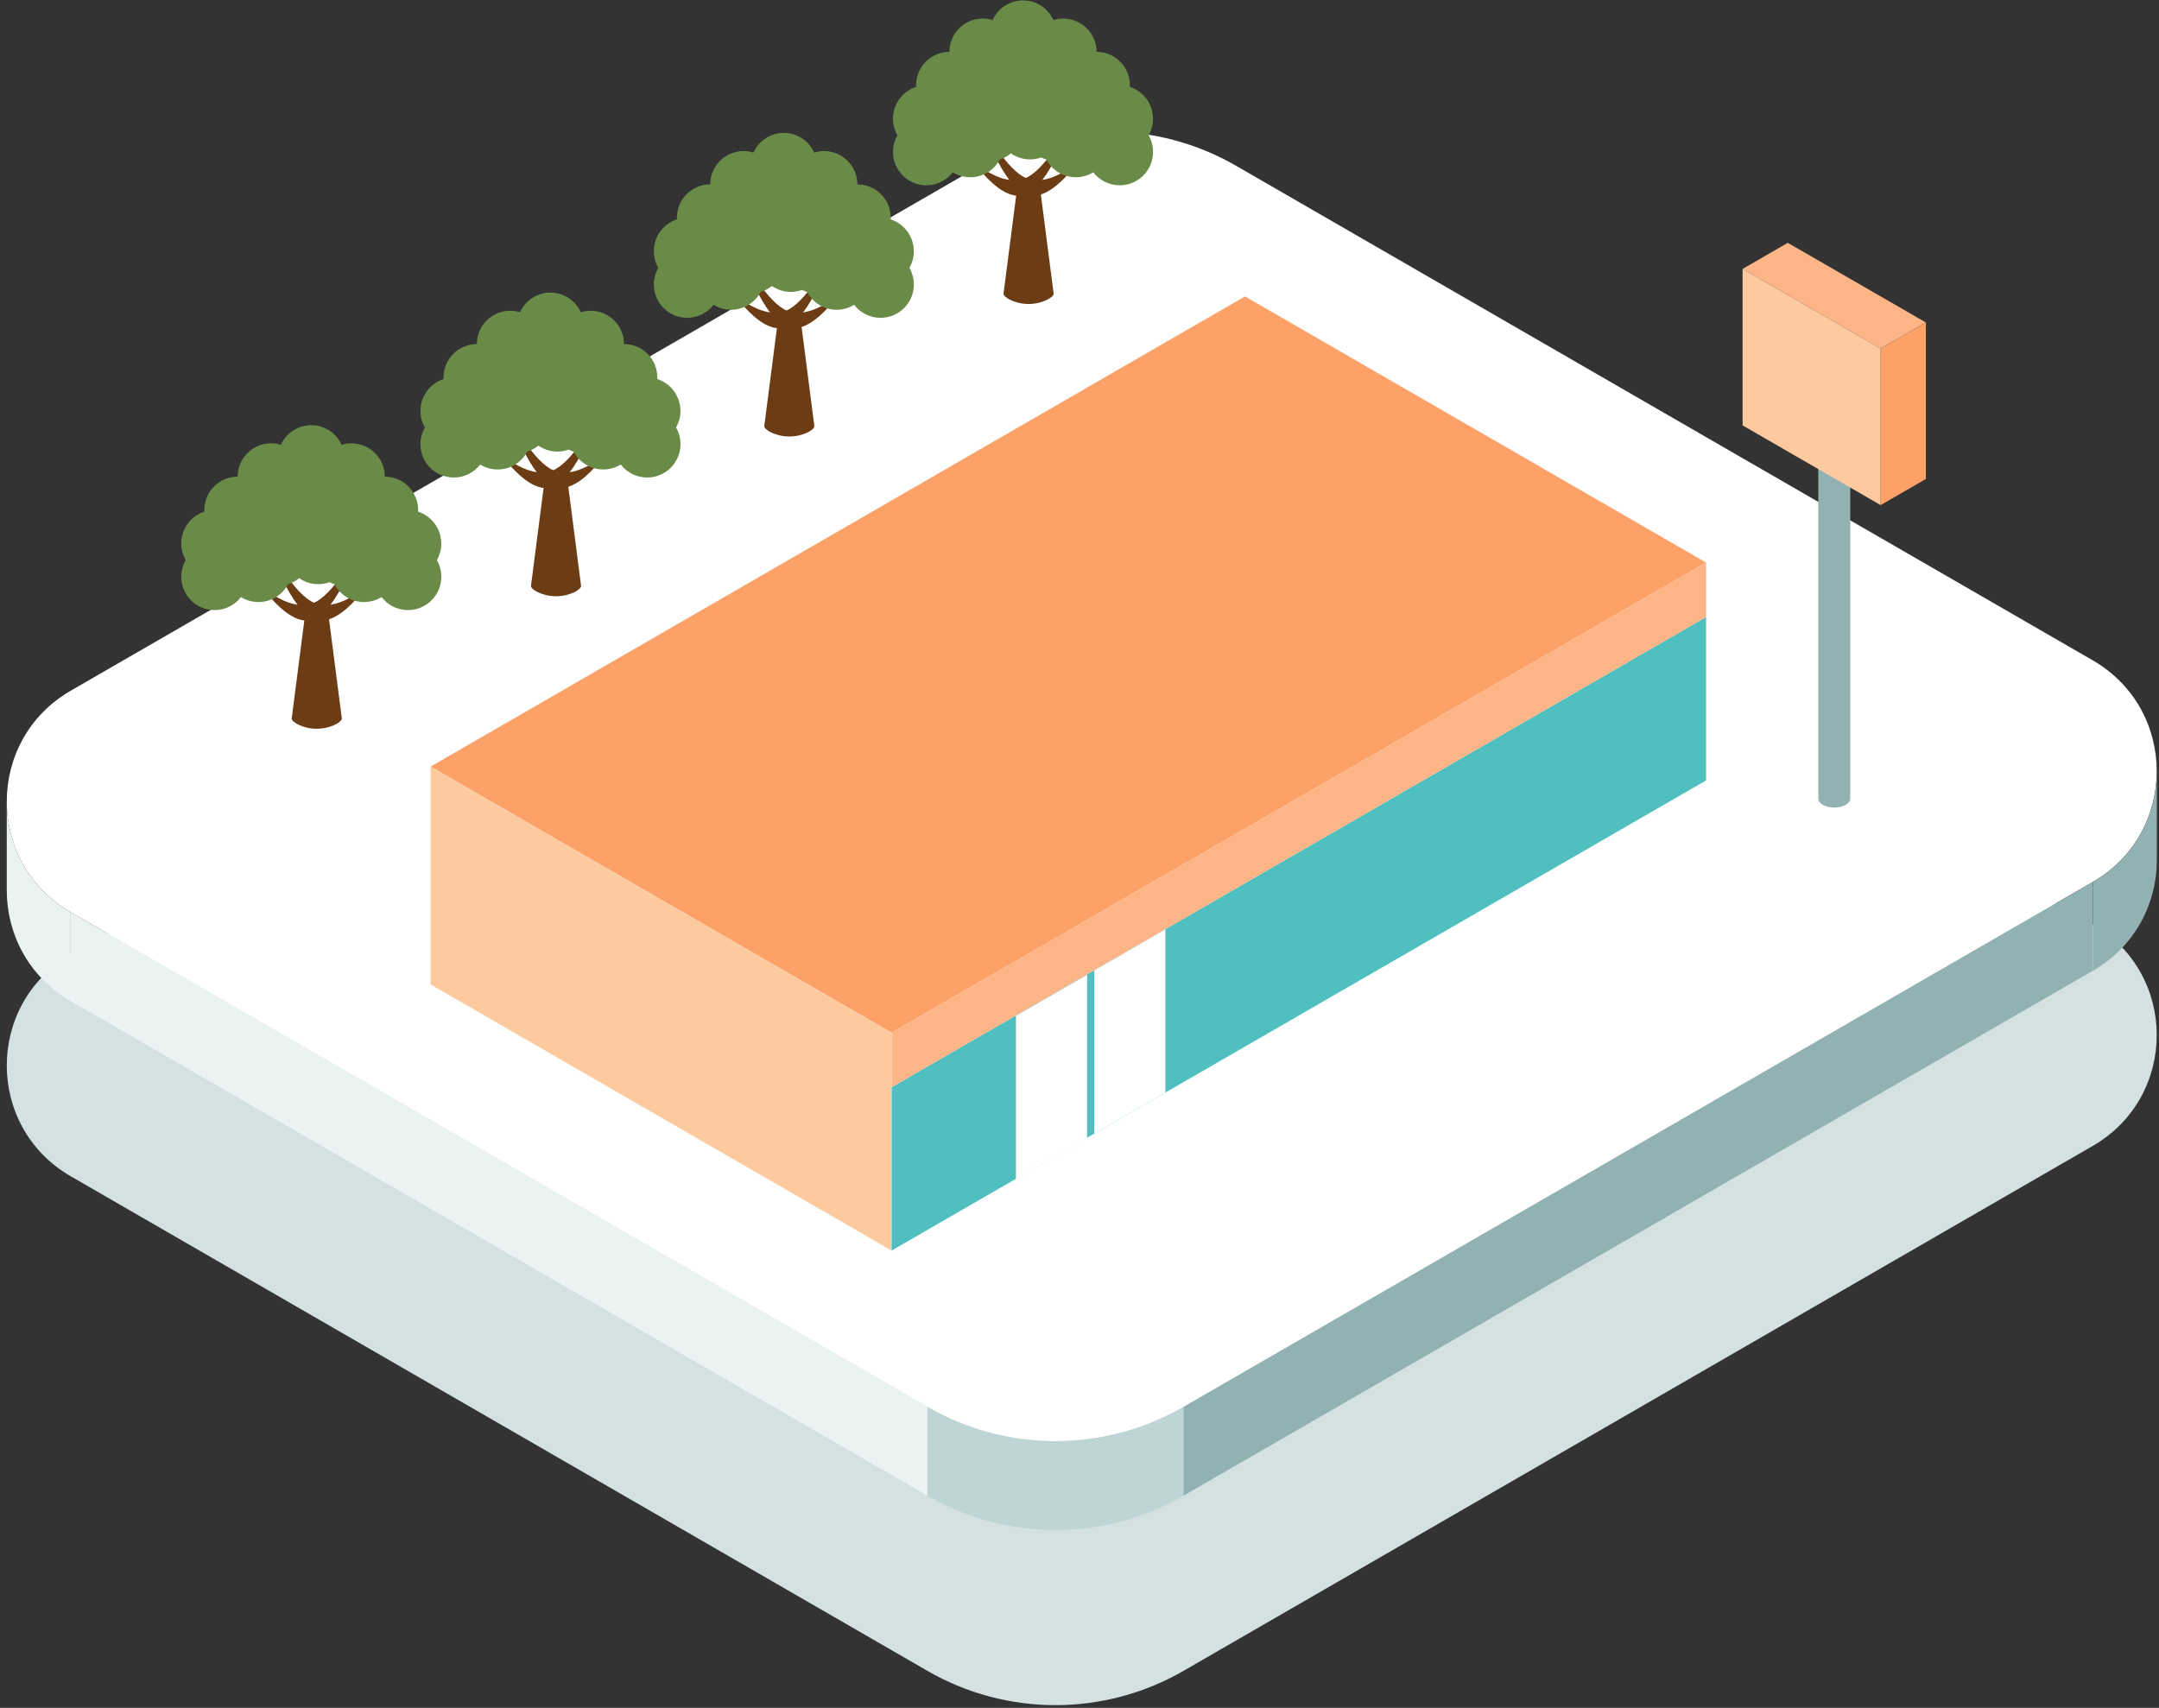
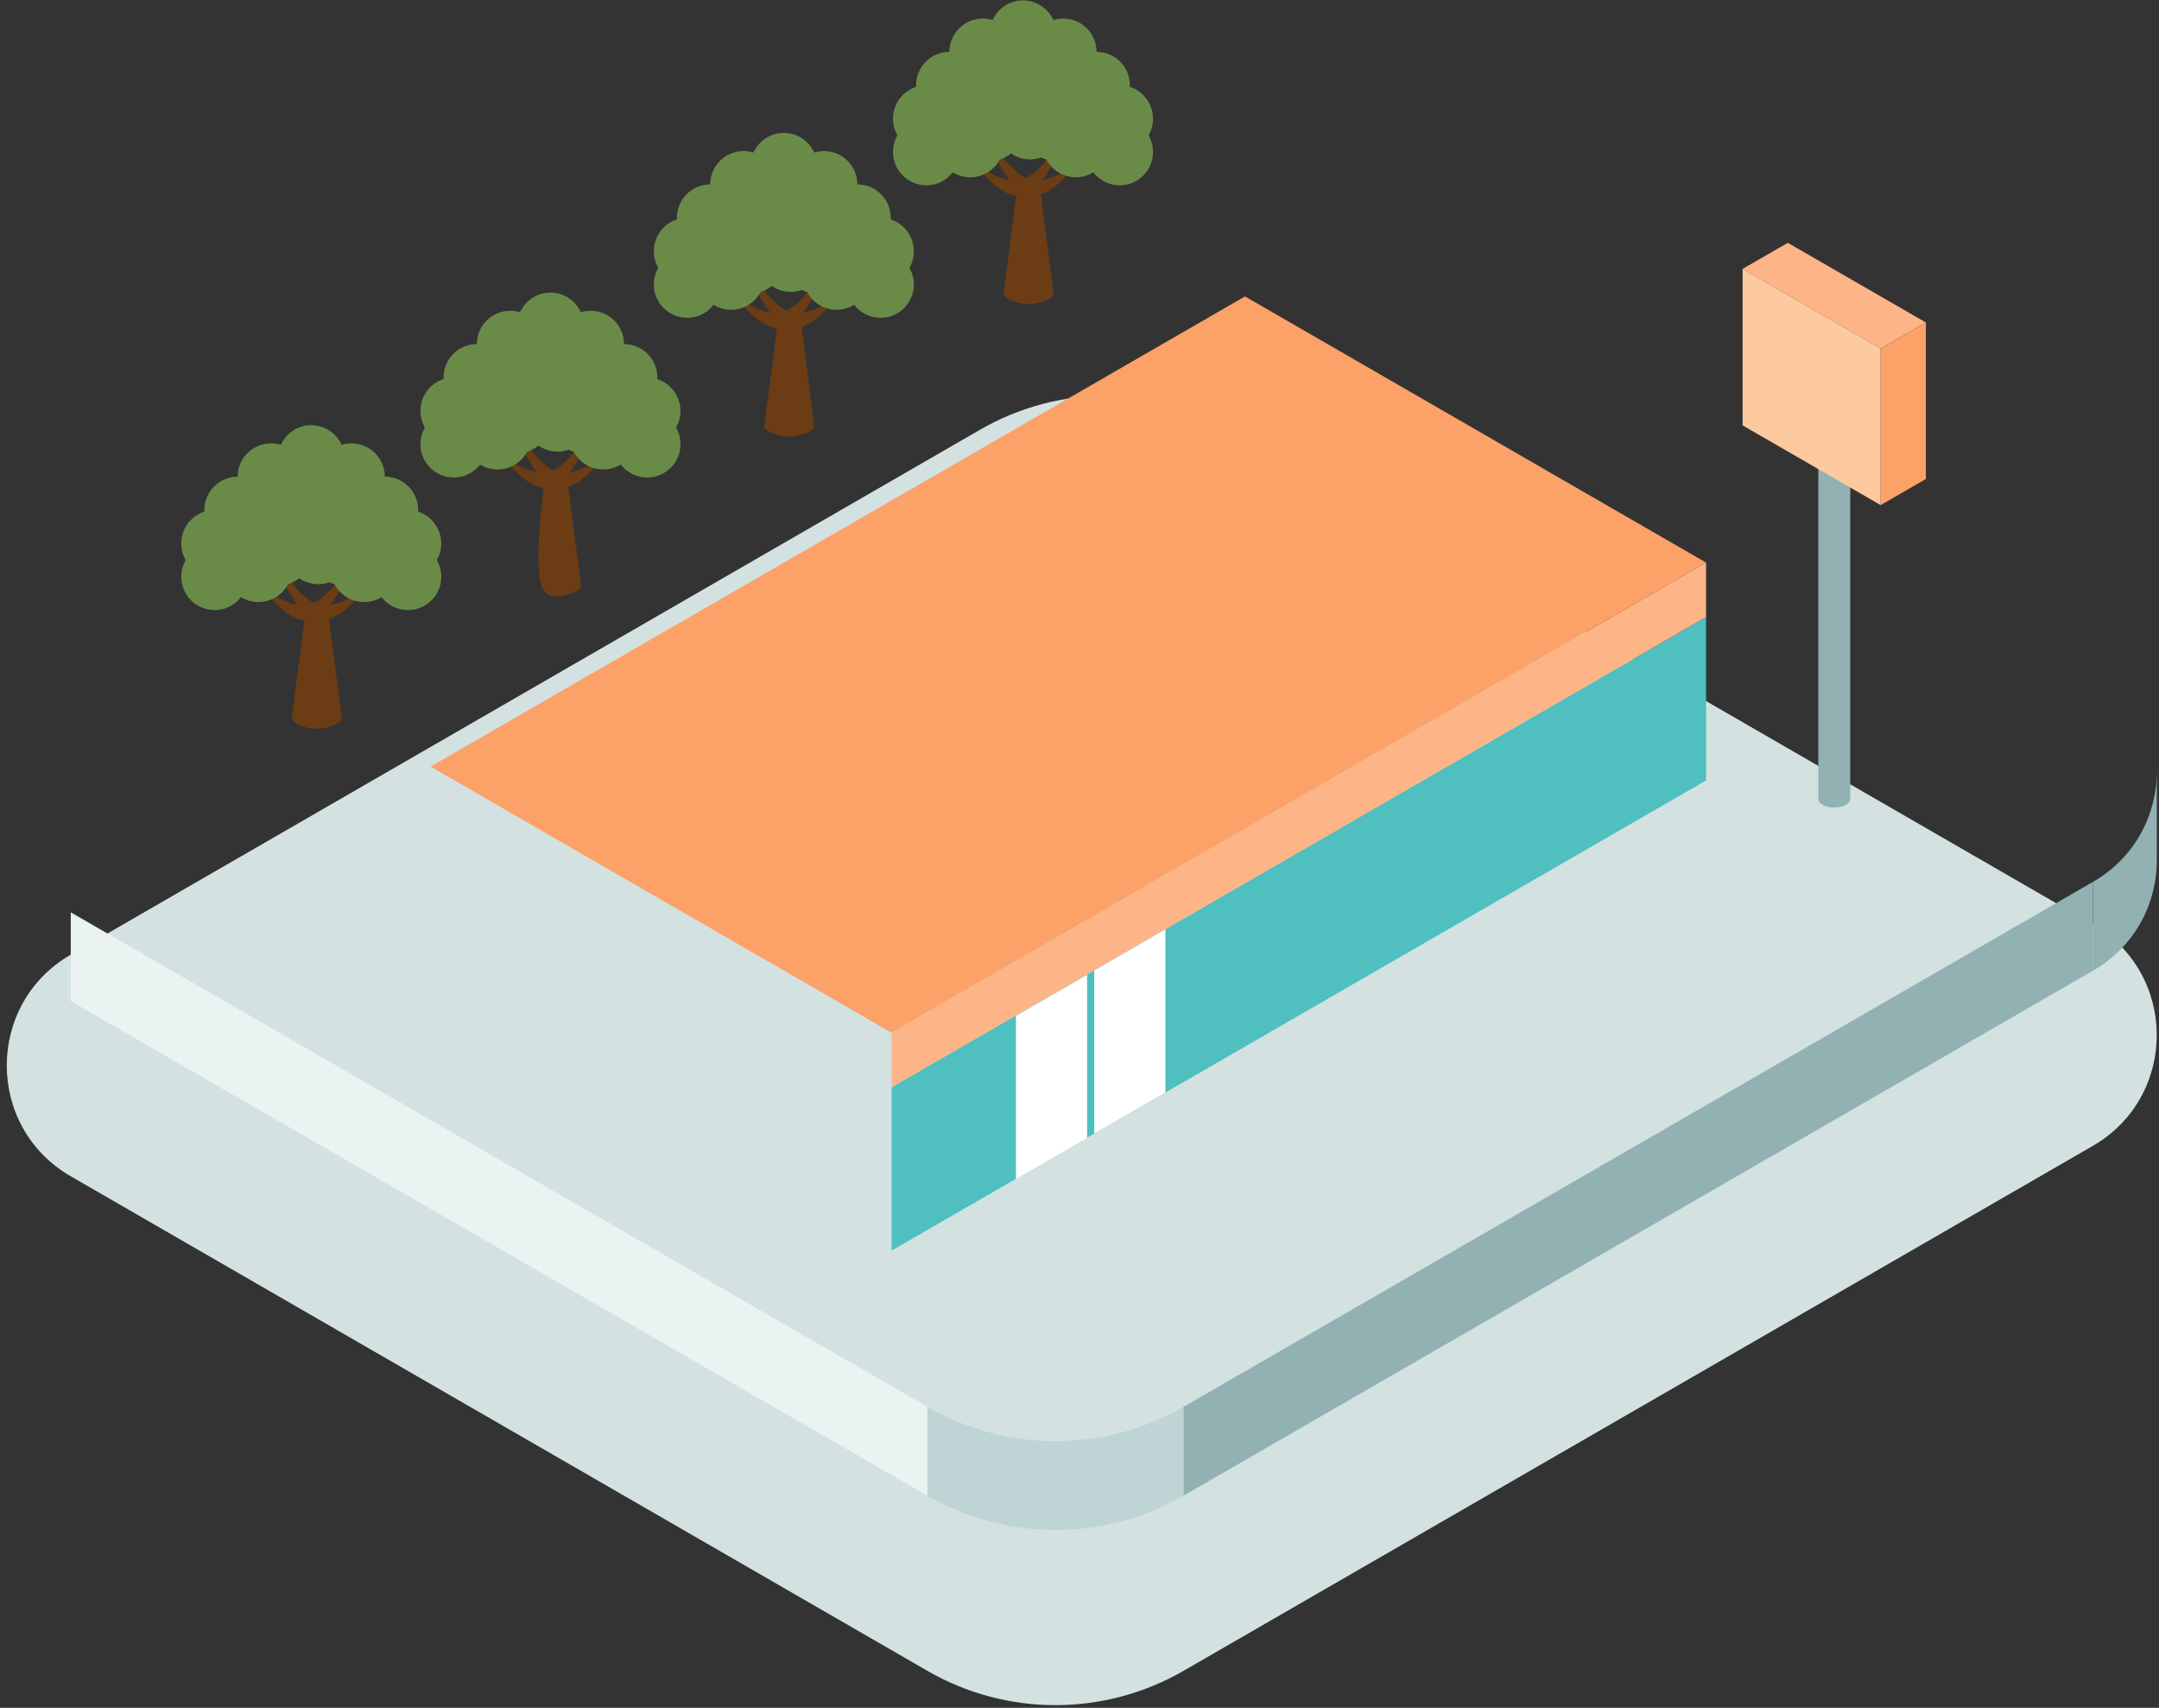
<svg xmlns="http://www.w3.org/2000/svg" width="225" height="178" viewBox="0 0 225 178" fill="none">
  <rect x="0" y="0" width="225" height="178" fill="#333333" stroke="none" />
  <g style="mix-blend-mode:multiply">
    <path d="M123.331 174.152L218.097 119.436C226.986 114.3 226.986 101.475 218.097 96.339L128.812 44.787C120.564 40.027 110.395 40.027 102.139 44.787L7.373 99.503C-1.516 104.639 -1.516 117.464 7.373 122.6L96.657 174.152C104.906 178.913 115.075 178.913 123.331 174.152Z" fill="#D3E1E1" />
  </g>
-   <path d="M123.331 146.639L218.097 91.924C226.986 86.788 226.986 73.962 218.097 68.826L128.812 17.275C120.564 12.514 110.395 12.514 102.139 17.275L7.373 71.99C-1.516 77.126 -1.516 89.952 7.373 95.088L96.657 146.639C104.906 151.4 115.075 151.4 123.331 146.639Z" fill="white" />
  <path d="M96.665 146.639L7.374 95.088V104.344L96.665 155.896V146.639Z" fill="#EBF2F2" />
  <path d="M123.33 146.64L218.103 91.924V101.181L123.33 155.896V146.64Z" fill="#91B1B3" />
-   <path d="M7.373 104.345C2.928 101.777 0.706 97.296 0.706 92.807V83.492C0.691 87.995 2.914 92.513 7.373 95.088V104.345Z" fill="#EBF2F2" />
  <path d="M218.109 101.181C222.553 98.613 224.775 94.131 224.775 89.643V80.327C224.79 84.831 222.568 89.349 218.109 91.924V101.181Z" fill="#91B1B3" />
  <path d="M123.329 155.896V146.64C115.08 151.4 104.911 151.4 96.655 146.64V155.896C104.904 160.657 115.073 160.657 123.329 155.896Z" fill="#BFD4D5" />
  <path d="M82.252 32.801C81.59 32.801 81.06 33.095 81.06 33.463L79.647 44.427C79.647 44.795 80.817 45.494 82.259 45.494C83.701 45.494 84.871 44.795 84.871 44.427L83.459 33.463C83.459 33.095 82.921 32.801 82.266 32.801H82.252Z" fill="#6C3C14" />
  <path d="M81.7 32.227C80.632 31.609 79.602 30.306 78.793 29.056C78.638 28.813 78.263 29.011 78.381 29.276C79.212 31.108 80.382 33.191 81.685 33.941C83.34 34.898 85.275 33.206 86.409 31.933C86.57 31.749 86.35 31.476 86.136 31.602C84.959 32.315 83.164 33.073 81.7 32.227Z" fill="#6C3C14" />
  <path d="M82.241 32.227C83.308 31.609 84.338 30.306 85.148 29.056C85.302 28.813 85.677 29.011 85.56 29.276C84.728 31.108 83.558 33.191 82.256 33.941C80.6 34.898 78.665 33.206 77.532 31.933C77.37 31.749 77.591 31.476 77.804 31.602C78.981 32.315 80.777 33.073 82.241 32.227Z" fill="#6C3C14" />
  <path d="M95.232 26.178C95.232 24.633 94.224 23.323 92.826 22.867C92.826 22.808 92.826 22.749 92.826 22.691C92.826 20.77 91.266 19.217 89.352 19.217C89.352 17.297 87.792 15.744 85.879 15.744C85.519 15.744 85.173 15.796 84.849 15.899C84.305 14.692 83.091 13.853 81.685 13.853C80.28 13.853 79.066 14.692 78.521 15.899C78.197 15.796 77.852 15.744 77.491 15.744C75.57 15.744 74.018 17.304 74.018 19.217C72.097 19.217 70.545 20.777 70.545 22.691C70.545 22.749 70.545 22.808 70.545 22.867C69.147 23.316 68.139 24.626 68.139 26.178C68.139 26.811 68.308 27.407 68.602 27.915C68.308 28.43 68.139 29.018 68.139 29.651C68.139 31.572 69.699 33.124 71.612 33.124C72.73 33.124 73.731 32.595 74.364 31.77C74.894 32.102 75.519 32.286 76.189 32.286C77.52 32.286 78.683 31.535 79.264 30.431C79.691 30.299 80.088 30.078 80.427 29.799C80.993 30.189 81.678 30.424 82.414 30.424C82.826 30.424 83.223 30.35 83.591 30.218C83.76 30.306 83.929 30.372 84.113 30.431C84.695 31.535 85.857 32.286 87.189 32.286C87.859 32.286 88.484 32.094 89.014 31.77C89.647 32.595 90.647 33.124 91.766 33.124C93.686 33.124 95.239 31.564 95.239 29.651C95.239 29.018 95.07 28.422 94.775 27.915C95.07 27.4 95.239 26.811 95.239 26.178H95.232Z" fill="#6A8B48" />
  <path d="M107.187 18.99C106.525 18.99 105.995 19.284 105.995 19.652L104.582 30.616C104.582 30.984 105.752 31.683 107.194 31.683C108.636 31.683 109.806 30.984 109.806 30.616L108.394 19.652C108.394 19.284 107.856 18.99 107.202 18.99H107.187Z" fill="#6C3C14" />
  <path d="M106.635 18.416C105.568 17.798 104.538 16.495 103.728 15.244C103.574 15.002 103.199 15.2 103.316 15.465C104.148 17.297 105.318 19.38 106.62 20.13C108.276 21.087 110.211 19.394 111.344 18.121C111.506 17.937 111.285 17.665 111.072 17.79C109.895 18.504 108.099 19.262 106.635 18.416Z" fill="#6C3C14" />
  <path d="M107.177 18.416C108.244 17.798 109.274 16.495 110.083 15.244C110.238 15.002 110.613 15.2 110.495 15.465C109.664 17.297 108.494 19.38 107.191 20.13C105.536 21.087 103.601 19.394 102.467 18.121C102.306 17.937 102.526 17.665 102.74 17.79C103.917 18.504 105.712 19.262 107.177 18.416Z" fill="#6C3C14" />
  <path d="M120.158 12.367C120.158 10.822 119.15 9.512 117.752 9.056C117.752 8.997 117.752 8.938 117.752 8.879C117.752 6.959 116.192 5.406 114.279 5.406C114.279 3.486 112.719 1.933 110.806 1.933C110.445 1.933 110.099 1.985 109.775 2.088C109.231 0.881 108.017 0.042 106.611 0.042C105.206 0.042 103.992 0.881 103.447 2.088C103.124 1.985 102.778 1.933 102.417 1.933C100.497 1.933 98.944 3.493 98.944 5.406C97.024 5.406 95.471 6.966 95.471 8.879C95.471 8.938 95.471 8.997 95.471 9.056C94.073 9.505 93.065 10.814 93.065 12.367C93.065 13 93.234 13.596 93.528 14.104C93.234 14.619 93.065 15.207 93.065 15.84C93.065 17.761 94.625 19.313 96.538 19.313C97.656 19.313 98.657 18.783 99.29 17.959C99.82 18.29 100.445 18.474 101.115 18.474C102.447 18.474 103.609 17.724 104.191 16.62C104.617 16.488 105.015 16.267 105.353 15.987C105.92 16.377 106.604 16.613 107.34 16.613C107.752 16.613 108.149 16.539 108.517 16.407C108.686 16.495 108.856 16.561 109.04 16.62C109.621 17.724 110.784 18.474 112.115 18.474C112.785 18.474 113.41 18.283 113.94 17.959C114.573 18.783 115.574 19.313 116.692 19.313C118.613 19.313 120.165 17.753 120.165 15.84C120.165 15.207 119.996 14.611 119.702 14.104C119.996 13.588 120.165 13 120.165 12.367H120.158Z" fill="#6A8B48" />
  <path d="M33.004 63.264C32.342 63.264 31.812 63.558 31.812 63.926L30.399 74.89C30.399 75.257 31.569 75.957 33.012 75.957C34.454 75.957 35.624 75.257 35.624 74.89L34.211 63.926C34.211 63.558 33.674 63.264 33.019 63.264H33.004Z" fill="#6C3C14" />
  <path d="M32.452 62.69C31.385 62.072 30.355 60.769 29.545 59.518C29.391 59.275 29.016 59.474 29.133 59.739C29.965 61.571 31.135 63.654 32.437 64.404C34.093 65.361 36.028 63.668 37.161 62.395C37.323 62.211 37.102 61.939 36.889 62.064C35.712 62.778 33.916 63.536 32.452 62.69Z" fill="#6C3C14" />
  <path d="M32.994 62.69C34.061 62.072 35.091 60.769 35.901 59.518C36.055 59.275 36.43 59.474 36.313 59.739C35.481 61.571 34.311 63.654 33.009 64.404C31.353 65.361 29.418 63.668 28.285 62.395C28.123 62.211 28.344 61.939 28.557 62.064C29.734 62.778 31.53 63.536 32.994 62.69Z" fill="#6C3C14" />
  <path d="M45.983 56.641C45.983 55.096 44.974 53.786 43.577 53.33C43.577 53.271 43.577 53.212 43.577 53.153C43.577 51.233 42.017 49.68 40.103 49.68C40.103 47.76 38.544 46.207 36.63 46.207C36.27 46.207 35.924 46.259 35.6 46.362C35.056 45.155 33.842 44.316 32.436 44.316C31.031 44.316 29.817 45.155 29.272 46.362C28.948 46.259 28.602 46.207 28.242 46.207C26.322 46.207 24.769 47.767 24.769 49.68C22.848 49.68 21.296 51.24 21.296 53.153C21.296 53.212 21.296 53.271 21.296 53.33C19.898 53.779 18.89 55.089 18.89 56.641C18.89 57.274 19.059 57.87 19.353 58.378C19.059 58.893 18.89 59.481 18.89 60.114C18.89 62.035 20.45 63.587 22.363 63.587C23.481 63.587 24.482 63.057 25.115 62.233C25.645 62.565 26.27 62.748 26.94 62.748C28.271 62.748 29.434 61.998 30.015 60.894C30.442 60.762 30.839 60.541 31.178 60.261C31.744 60.651 32.429 60.887 33.165 60.887C33.577 60.887 33.974 60.813 34.342 60.681C34.511 60.769 34.68 60.835 34.864 60.894C35.446 61.998 36.608 62.748 37.94 62.748C38.61 62.748 39.235 62.557 39.765 62.233C40.398 63.057 41.398 63.587 42.517 63.587C44.437 63.587 45.99 62.027 45.99 60.114C45.99 59.481 45.821 58.885 45.526 58.378C45.821 57.863 45.99 57.274 45.99 56.641H45.983Z" fill="#6A8B48" />
-   <path d="M57.939 49.452C57.277 49.452 56.747 49.746 56.747 50.114L55.334 61.078C55.334 61.446 56.504 62.145 57.946 62.145C59.388 62.145 60.558 61.446 60.558 61.078L59.146 50.114C59.146 49.746 58.608 49.452 57.954 49.452H57.939Z" fill="#6C3C14" />
+   <path d="M57.939 49.452C57.277 49.452 56.747 49.746 56.747 50.114C55.334 61.446 56.504 62.145 57.946 62.145C59.388 62.145 60.558 61.446 60.558 61.078L59.146 50.114C59.146 49.746 58.608 49.452 57.954 49.452H57.939Z" fill="#6C3C14" />
  <path d="M57.387 48.878C56.32 48.26 55.29 46.958 54.48 45.707C54.326 45.464 53.951 45.663 54.068 45.928C54.9 47.76 56.07 49.842 57.372 50.593C59.028 51.549 60.963 49.857 62.096 48.584C62.258 48.4 62.037 48.128 61.824 48.253C60.647 48.967 58.851 49.724 57.387 48.878Z" fill="#6C3C14" />
  <path d="M57.929 48.878C58.996 48.26 60.026 46.958 60.835 45.707C60.99 45.464 61.365 45.663 61.247 45.928C60.416 47.76 59.246 49.842 57.943 50.593C56.288 51.549 54.353 49.857 53.219 48.584C53.057 48.4 53.278 48.128 53.492 48.253C54.669 48.967 56.464 49.724 57.929 48.878Z" fill="#6C3C14" />
  <path d="M70.91 42.823C70.91 41.277 69.902 39.968 68.504 39.511C68.504 39.453 68.504 39.394 68.504 39.335C68.504 37.414 66.944 35.862 65.031 35.862C65.031 33.941 63.471 32.389 61.558 32.389C61.197 32.389 60.852 32.44 60.528 32.543C59.983 31.336 58.769 30.498 57.364 30.498C55.958 30.498 54.744 31.336 54.2 32.543C53.876 32.44 53.53 32.389 53.17 32.389C51.249 32.389 49.697 33.949 49.697 35.862C47.776 35.862 46.223 37.422 46.223 39.335C46.223 39.394 46.223 39.453 46.223 39.511C44.825 39.96 43.817 41.27 43.817 42.823C43.817 43.455 43.986 44.051 44.281 44.559C43.986 45.074 43.817 45.663 43.817 46.296C43.817 48.216 45.377 49.769 47.29 49.769C48.409 49.769 49.41 49.239 50.042 48.415C50.572 48.746 51.198 48.93 51.867 48.93C53.199 48.93 54.362 48.179 54.943 47.076C55.37 46.943 55.767 46.722 56.106 46.443C56.672 46.833 57.356 47.068 58.092 47.068C58.504 47.068 58.902 46.995 59.27 46.862C59.439 46.95 59.608 47.017 59.792 47.076C60.373 48.179 61.536 48.93 62.868 48.93C63.537 48.93 64.163 48.739 64.693 48.415C65.325 49.239 66.326 49.769 67.445 49.769C69.365 49.769 70.918 48.209 70.918 46.296C70.918 45.663 70.748 45.067 70.454 44.559C70.748 44.044 70.918 43.455 70.918 42.823H70.91Z" fill="#6A8B48" />
  <path d="M192.815 41.976C192.815 42.484 192.072 42.896 191.152 42.896C190.232 42.896 189.489 42.484 189.489 41.976C189.489 41.468 190.232 41.056 191.152 41.056C192.072 41.056 192.815 41.468 192.815 41.976Z" fill="#CAE0DD" />
  <path d="M189.496 83.248V41.976C189.496 42.484 190.239 42.896 191.159 42.896C192.079 42.896 192.822 42.484 192.822 41.976V83.248C192.822 83.756 192.079 84.168 191.159 84.168C190.239 84.168 189.496 83.756 189.496 83.248Z" fill="#91B1B3" />
  <path d="M44.876 79.9L92.918 107.64L177.795 58.635L129.746 30.894L44.876 79.9Z" fill="#FCA167" />
-   <path d="M92.918 107.641L44.876 79.9V102.608L92.918 130.341V107.641Z" fill="#FDCA9F" />
  <path d="M92.922 113.314L177.799 64.308V81.342L92.922 130.341V113.314Z" fill="#4FBFC0" />
  <path d="M92.922 107.641L177.799 58.635V64.308L92.922 113.314V107.641Z" fill="#FDB486" />
  <path d="M181.606 28.025L195.992 36.332L200.701 33.61L186.316 25.31L181.606 28.025Z" fill="#FDB486" />
  <path d="M195.992 36.332L181.606 28.025V44.338L195.992 52.645V36.332Z" fill="#FDCA9F" />
  <path d="M195.997 36.332L200.706 33.61V49.923L195.997 52.645V36.332Z" fill="#FCA167" />
  <path d="M105.874 105.882L113.291 101.6V118.612L105.874 122.894V105.882Z" fill="white" />
  <path d="M114.036 101.151L121.453 96.868V113.873L114.036 118.156V101.151Z" fill="white" />
</svg>